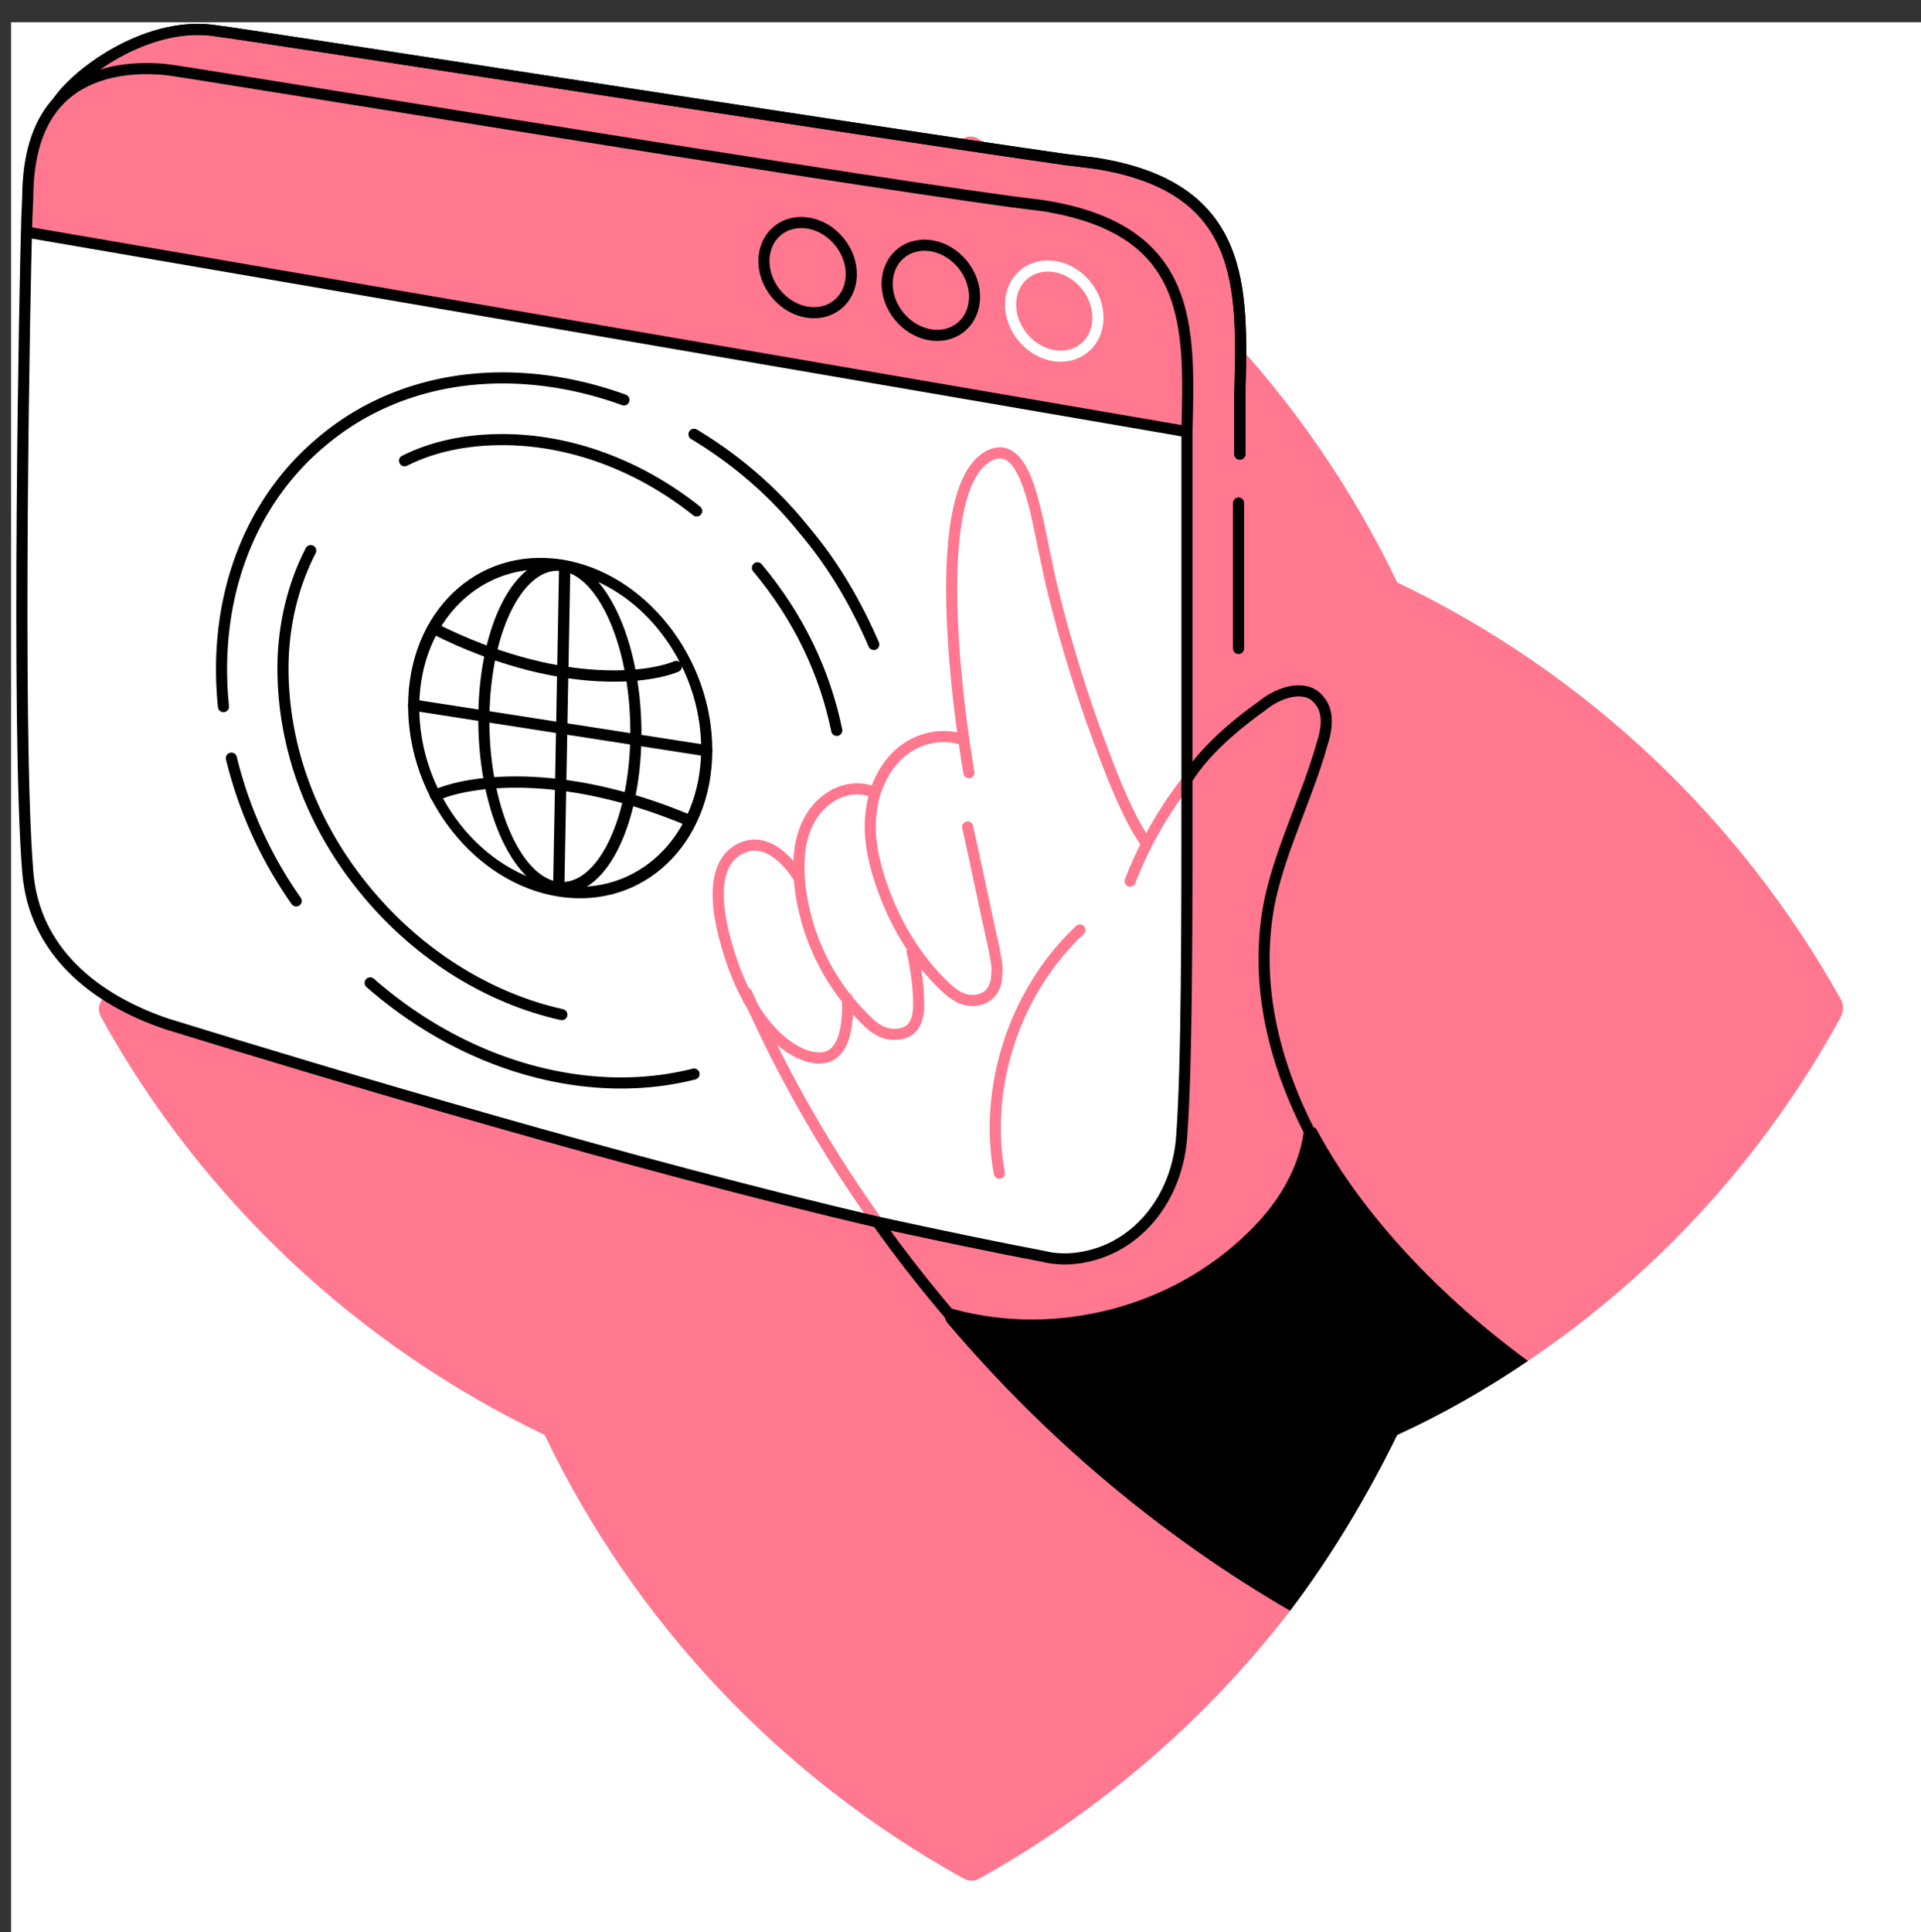
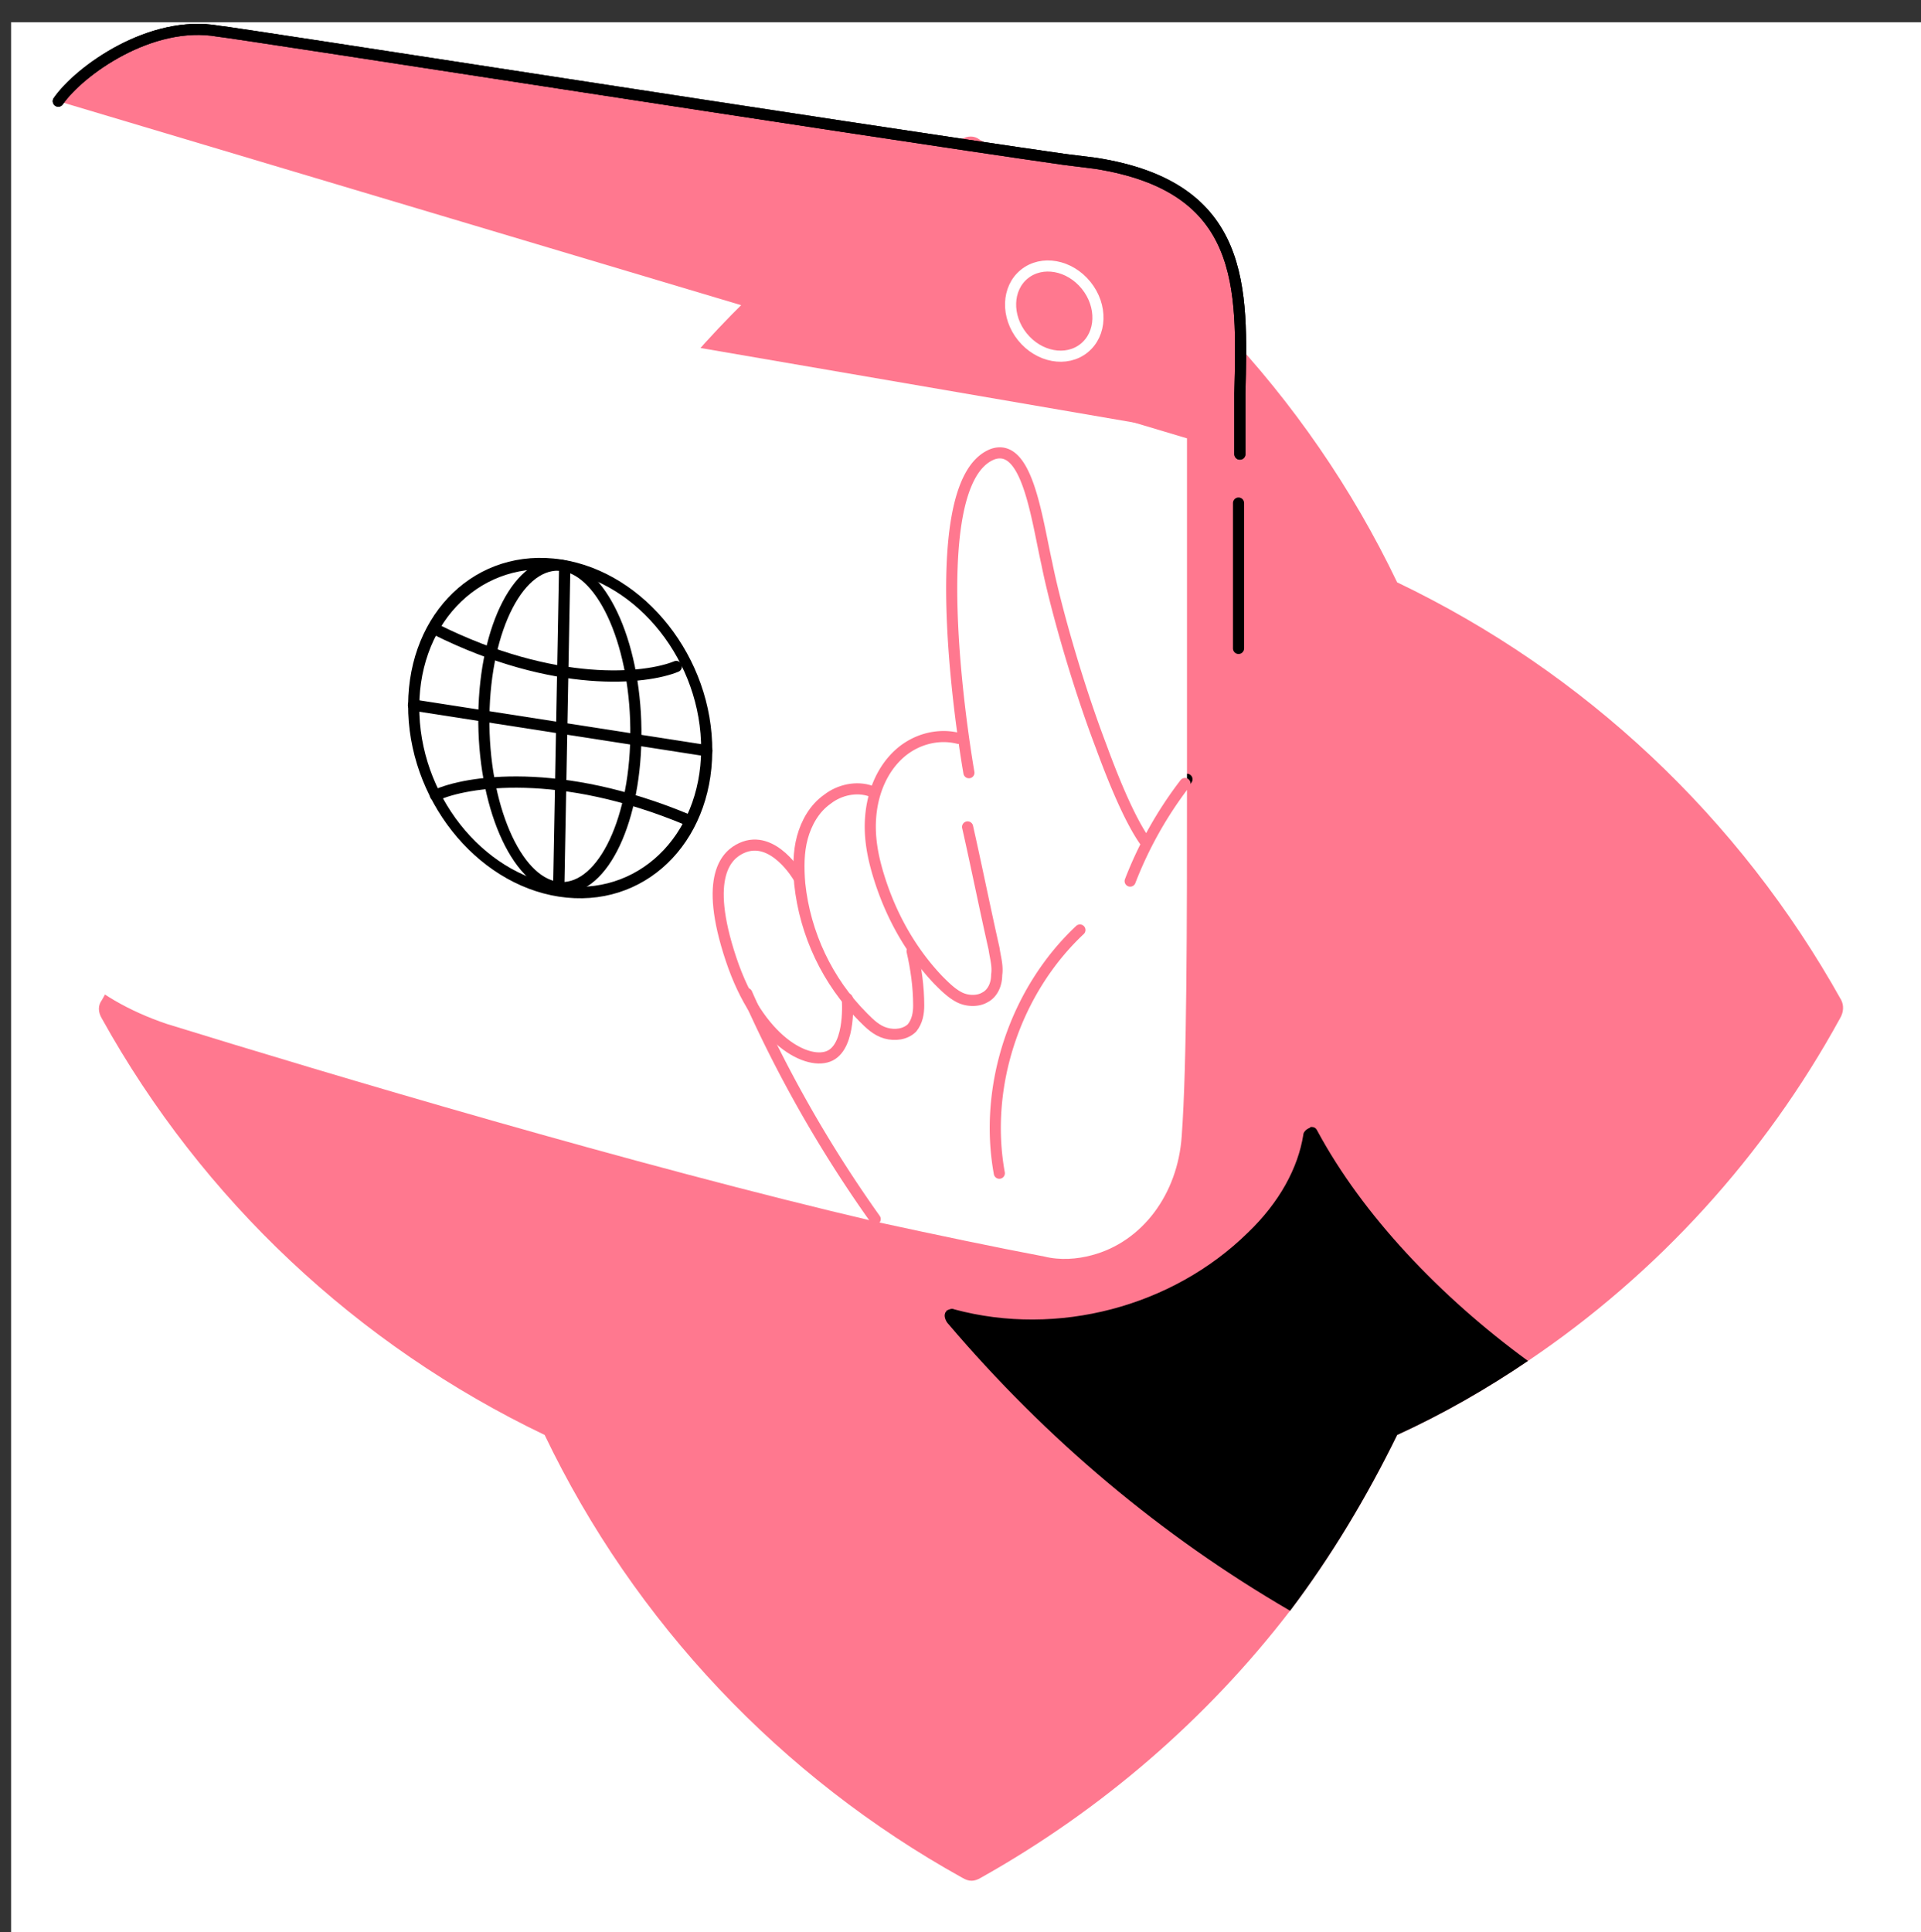
<svg xmlns="http://www.w3.org/2000/svg" width="173" height="174" fill="none">
  <rect width="100%" height="100%" fill="#333333" stroke="none" />
  <path fill="#fff" d="M1 2h172v172H1z" />
  <path d="M165.697 91.717c-6.785 12.379-16.426 22.973-28.091 30.829-3.69 2.499-7.617 4.761-11.783 6.665-2.738 5.595-5.952 10.951-9.642 15.831-7.499 9.76-17.02 17.973-27.852 24.044-.596.357-1.072.357-1.667 0-16.307-9.046-29.519-22.973-37.613-39.875-16.902-8.094-30.828-21.187-39.874-37.494-.358-.595-.358-1.19 0-1.666 9.046-16.426 22.972-29.638 39.874-37.613 7.975-16.902 21.306-30.829 37.494-39.875.595-.357 1.19-.357 1.666 0 16.307 9.046 29.52 22.973 37.614 39.875 16.902 8.094 30.828 21.187 39.993 37.613.238.476.238 1.071-.119 1.666Z" fill="#FF788F" />
  <path d="M87.258 69.58s-4.642-26.068 2.143-28.686c3.094-1.072 3.928 5.594 4.88 9.879.714 3.57 2.618 10.474 4.88 16.426 1.309 3.57 2.738 6.904 4.047 8.689M86.306 66.486c-1.904-.476-3.928.12-5.356 1.428-1.429 1.31-2.262 3.214-2.5 5.238-.238 2.023.12 3.928.714 5.832 1.072 3.452 2.857 6.666 5.356 9.284.596.596 1.19 1.19 1.905 1.548.714.357 1.666.357 2.261 0 .715-.357 1.072-1.19 1.072-2.024.119-.833-.12-1.547-.238-2.38-.834-3.69-1.548-7.261-2.38-10.951M89.996 105.644c-1.428-7.856 1.428-16.426 7.26-21.901" stroke="#000" stroke-miterlimit="10" stroke-linecap="round" stroke-linejoin="round" />
  <path d="M106.897 70.171c-1.428 1.786-2.618 3.69-3.689 5.714-.596 1.071-1.072 2.261-1.548 3.333M82.14 85.648c.357 1.548.595 3.214.595 4.88 0 .715-.12 1.429-.595 2.024-.595.595-1.548.714-2.38.476-.834-.238-1.43-.833-2.024-1.428-3.214-3.214-5.237-7.499-5.714-12.022-.119-1.428-.119-2.857.238-4.166.358-1.31 1.072-2.619 2.262-3.452 1.071-.833 2.619-1.19 3.928-.714" stroke="#000" stroke-miterlimit="10" stroke-linecap="round" stroke-linejoin="round" />
  <path d="M76.307 89.934s.357 4.166-1.547 5.118-6.428-1.19-8.927-8.69c-2.5-7.498-.357-9.402.952-9.998 2.857-1.309 5.118 2.619 5.118 2.619" stroke="#000" stroke-miterlimit="10" stroke-linecap="round" stroke-linejoin="round" />
  <path d="M137.607 122.547c-3.69 2.5-7.618 4.761-11.784 6.666-2.737 5.594-5.951 10.95-9.641 15.83-11.665-6.784-21.972-15.473-30.78-25.829-.238-.238-.406-.714-.287-.952 0-.119.12-.119.12-.238.237-.119.476-.238.714-.119 9.284 2.5 19.639-.238 26.424-6.904 2.857-2.737 4.523-5.832 4.999-8.808 0-.238.238-.476.476-.595.119 0 .119-.119.238-.119.357 0 .459.16.578.398 4.047 7.499 10.968 14.838 18.943 20.67Z" fill="#000" />
-   <path d="M67.26 89.459c.239.476.358.833.596 1.309 4.642 10.117 10.713 19.52 17.973 27.972M106.898 70.176c1.785-2.975 5.475-5.713 6.666-6.546.714-.595 1.547-1.072 2.499-1.31.952-.238 2.024-.119 2.619.596 1.071 1.07.833 2.737.357 4.166-1.309 4.642-3.571 9.046-4.642 13.807-1.548 7.38.238 14.76 3.809 21.544" stroke="#000" stroke-miterlimit="10" stroke-linecap="round" stroke-linejoin="round" />
  <path d="M106.897 38.87v31.424c0 12.855 0 25.591-.476 32.019-.357 5.237-3.571 9.522-8.094 10.713-1.31.357-2.857.476-4.285.119-4.404-.834-9.522-1.905-14.998-3.095-21.9-5.118-49.396-13.331-64.037-17.854C8.342 89.934 3.104 85.53 2.51 78.626 1.438 66.01 2.271 23.397 2.39 20.897l104.507 17.974Z" fill="#fff" />
  <path d="M5.248 9.112c1.904-2.738 8.332-7.38 14.402-6.308 1.428.119 57.015 8.808 76.178 11.545l2.857.357c13.569 2.143 13.212 11.19 12.974 20.711v5.476" fill="#FF788F" />
  <path d="M5.248 9.112c1.904-2.738 8.332-7.38 14.402-6.308 1.428.119 57.015 8.808 76.178 11.545l2.857.357c13.569 2.143 13.212 11.19 12.974 20.711v5.476" stroke="#000" stroke-miterlimit="10" stroke-linecap="round" stroke-linejoin="round" />
  <path d="M87.258 69.58s-4.642-26.068 2.143-28.686c3.094-1.072 3.928 5.594 4.88 9.879.714 3.57 2.618 10.474 4.88 16.426 1.309 3.57 2.738 6.904 4.047 8.689M86.306 66.486c-1.904-.476-3.928.12-5.356 1.428-1.429 1.31-2.262 3.214-2.5 5.238-.238 2.023.12 3.928.714 5.832 1.072 3.452 2.857 6.666 5.356 9.284.596.596 1.19 1.19 1.905 1.548.714.357 1.666.357 2.261 0 .715-.357 1.072-1.19 1.072-2.024.119-.833-.12-1.547-.238-2.38-.834-3.69-1.548-7.261-2.38-10.951M89.996 105.644c-1.428-7.856 1.428-16.426 7.26-21.901M101.779 79.34a35.347 35.347 0 0 1 4.936-8.79" stroke="#FF788F" stroke-miterlimit="10" stroke-linecap="round" stroke-linejoin="round" />
  <path d="M82.14 85.648c.357 1.548.595 3.214.595 4.88 0 .715-.12 1.429-.595 2.024-.595.595-1.548.714-2.38.476-.834-.238-1.43-.833-2.024-1.428-3.214-3.214-5.237-7.499-5.714-12.022-.119-1.428-.119-2.857.238-4.166.358-1.31 1.072-2.619 2.262-3.452 1.071-.833 2.619-1.19 3.928-.714" stroke="#FF788F" stroke-miterlimit="10" stroke-linecap="round" stroke-linejoin="round" />
  <path d="M76.307 89.934s.357 4.166-1.547 5.118-6.428-1.19-8.927-8.69c-2.5-7.498-.357-9.402.952-9.998 2.857-1.309 5.118 2.619 5.118 2.619" stroke="#FF788F" stroke-miterlimit="10" stroke-linecap="round" stroke-linejoin="round" />
  <path d="M67.26 89.459a115.345 115.345 0 0 0 11.556 20.313" stroke="#FF788F" stroke-miterlimit="10" stroke-linecap="round" stroke-linejoin="round" />
-   <path d="M20.126 63.627c-.953-9.284 2.023-18.211 8.927-23.925 7.38-6.19 17.616-7.142 27.138-3.69M26.673 81.124A37.769 37.769 0 0 1 20.84 68.27M62.5 96.716c-9.403 2.381-20.472-.595-29.162-8.213M62.5 39.107c3.571 2.143 7.023 5 9.88 8.57 2.738 3.214 4.761 6.785 6.308 10.356" stroke="#000" stroke-miterlimit="10" stroke-linecap="round" stroke-linejoin="round" />
-   <path d="M50.597 91.362C44.17 89.933 37.861 86.124 33.1 80.41c-4.999-5.951-7.618-13.093-7.618-20.235 0-3.928.953-7.618 2.5-10.593M68.213 51.128c3.69 4.404 6.07 9.403 7.142 14.64M36.433 41.488c2.618-1.309 5.594-1.904 8.808-1.904 6.07 0 12.26 2.261 17.497 6.427" stroke="#000" stroke-miterlimit="10" stroke-linecap="round" stroke-linejoin="round" />
-   <path d="M106.897 38.87 2.39 20.897c0-1.428.12-2.857.12-3.809.118-3.57 1.07-6.19 2.737-7.975 2.261-2.38 5.713-3.214 9.641-2.857 1.429.12 57.015 9.285 76.178 11.903l2.857.357c13.569 2.143 13.212 10.832 12.974 20.354Z" fill="#FF788F" stroke="#000" stroke-miterlimit="10" stroke-linecap="round" stroke-linejoin="round" />
  <path d="M111.539 45.296V58.39M5.248 9.112c1.904-2.738 8.332-7.38 14.402-6.308 1.428.119 57.015 8.808 76.178 11.545l2.857.357c13.569 2.143 13.212 11.19 12.974 20.711v5.476" stroke="#000" stroke-miterlimit="10" stroke-linecap="round" stroke-linejoin="round" />
  <path d="M97.634 31.348c1.587-1.279 1.668-3.809.183-5.651-1.485-1.842-3.976-2.299-5.562-1.02-1.586 1.28-1.668 3.81-.182 5.652 1.485 1.842 3.975 2.299 5.561 1.02Z" stroke="#fff" stroke-miterlimit="10" stroke-linecap="round" stroke-linejoin="round" />
-   <path d="M86.518 29.475c1.587-1.28 1.668-3.81.183-5.652-1.486-1.842-3.976-2.298-5.562-1.019-1.587 1.28-1.668 3.81-.183 5.652 1.486 1.842 3.976 2.298 5.562 1.019ZM75.42 27.432c1.587-1.279 1.669-3.81.183-5.651-1.485-1.842-3.976-2.299-5.562-1.02-1.586 1.28-1.668 3.81-.182 5.652 1.485 1.842 3.975 2.299 5.562 1.02ZM106.897 38.87v31.424c0 12.855 0 25.591-.476 32.019-.357 5.237-3.571 9.522-8.094 10.713-1.31.357-2.857.476-4.285.119-4.404-.834-9.522-1.905-14.998-3.095-21.9-5.118-49.396-13.331-64.037-17.854C8.342 89.934 3.104 85.53 2.51 78.626 1.438 66.01 2.271 23.397 2.39 20.897" stroke="#000" stroke-miterlimit="10" stroke-linecap="round" stroke-linejoin="round" />
  <ellipse rx="13.369" ry="14.639" transform="matrix(.986 .096 -.039 -1.008 50.45 65.56)" fill="#fff" stroke="#000" stroke-width="1.016" stroke-miterlimit="10" stroke-linecap="round" stroke-linejoin="round" />
  <ellipse rx="6.934" ry="14.47" transform="matrix(.987 .14 .013 -1.002 50.42 65.407)" stroke="#000" stroke-width="1.016" stroke-miterlimit="10" stroke-linecap="round" stroke-linejoin="round" />
  <path d="m50.319 79.908.533-28.695M63.657 67.602 37.24 63.493M39.22 71.62c2.762-1.276 11.169-2.62 22.708 2.204M60.904 60.018c-2.729 1.123-10.879 2.03-21.642-3.33" stroke="#000" stroke-width="1.016" stroke-miterlimit="10" stroke-linecap="round" stroke-linejoin="round" />
</svg>